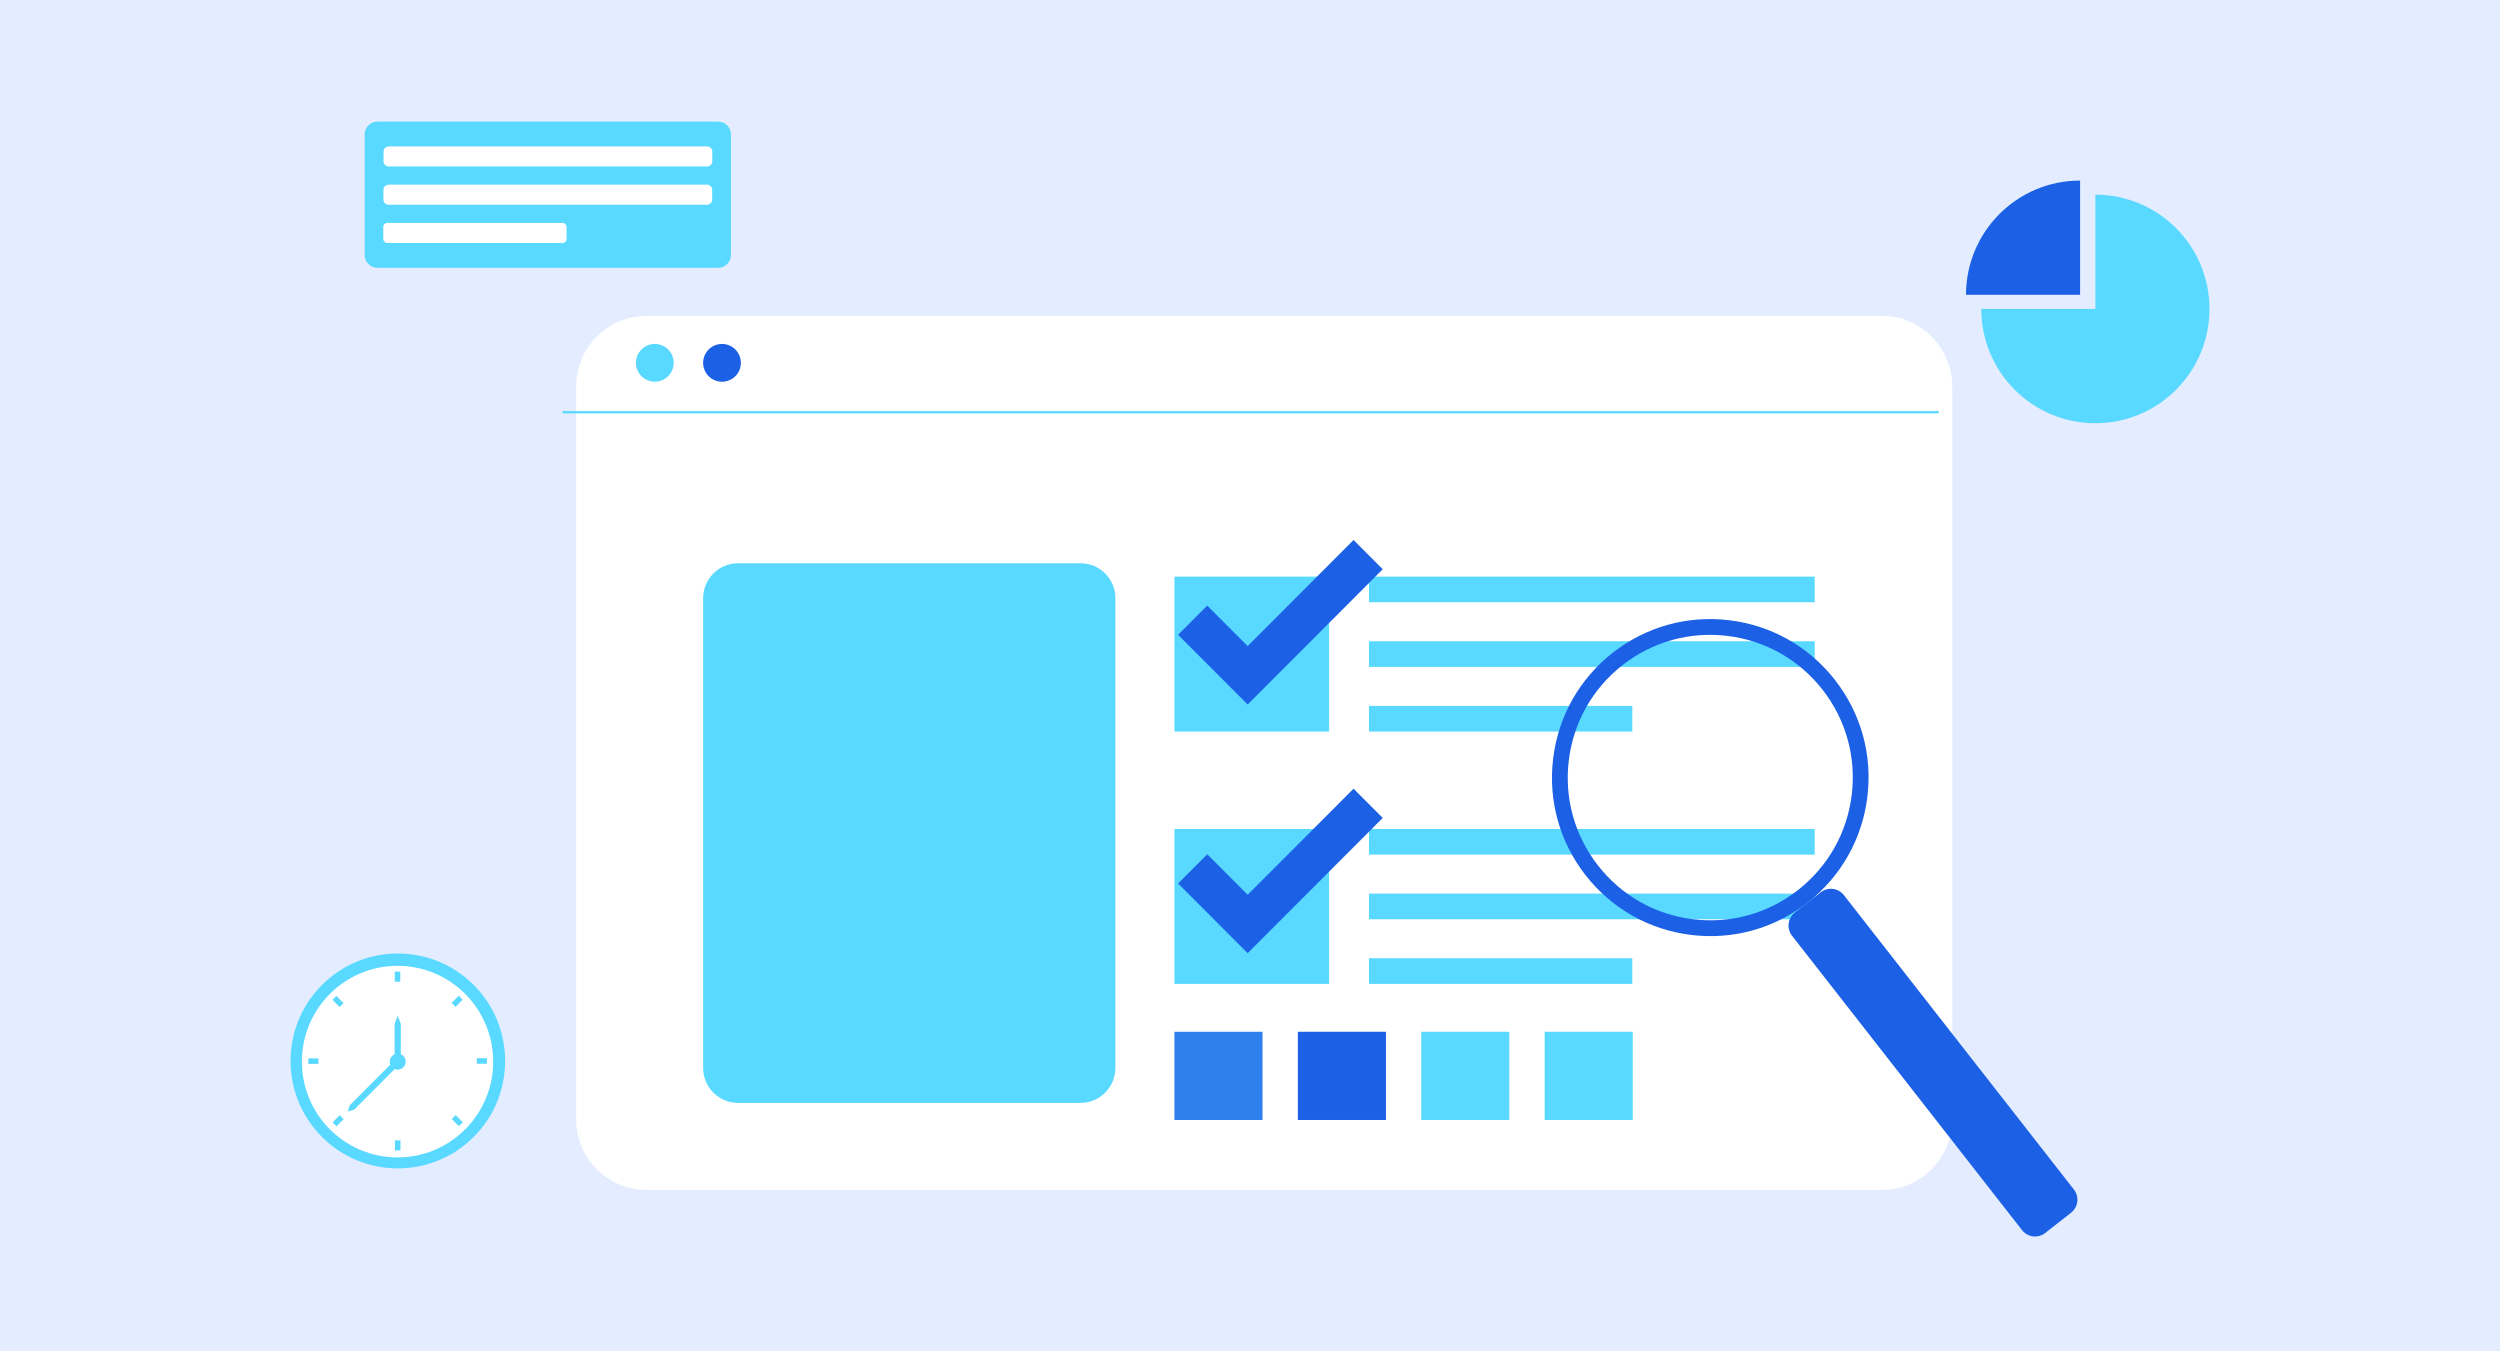
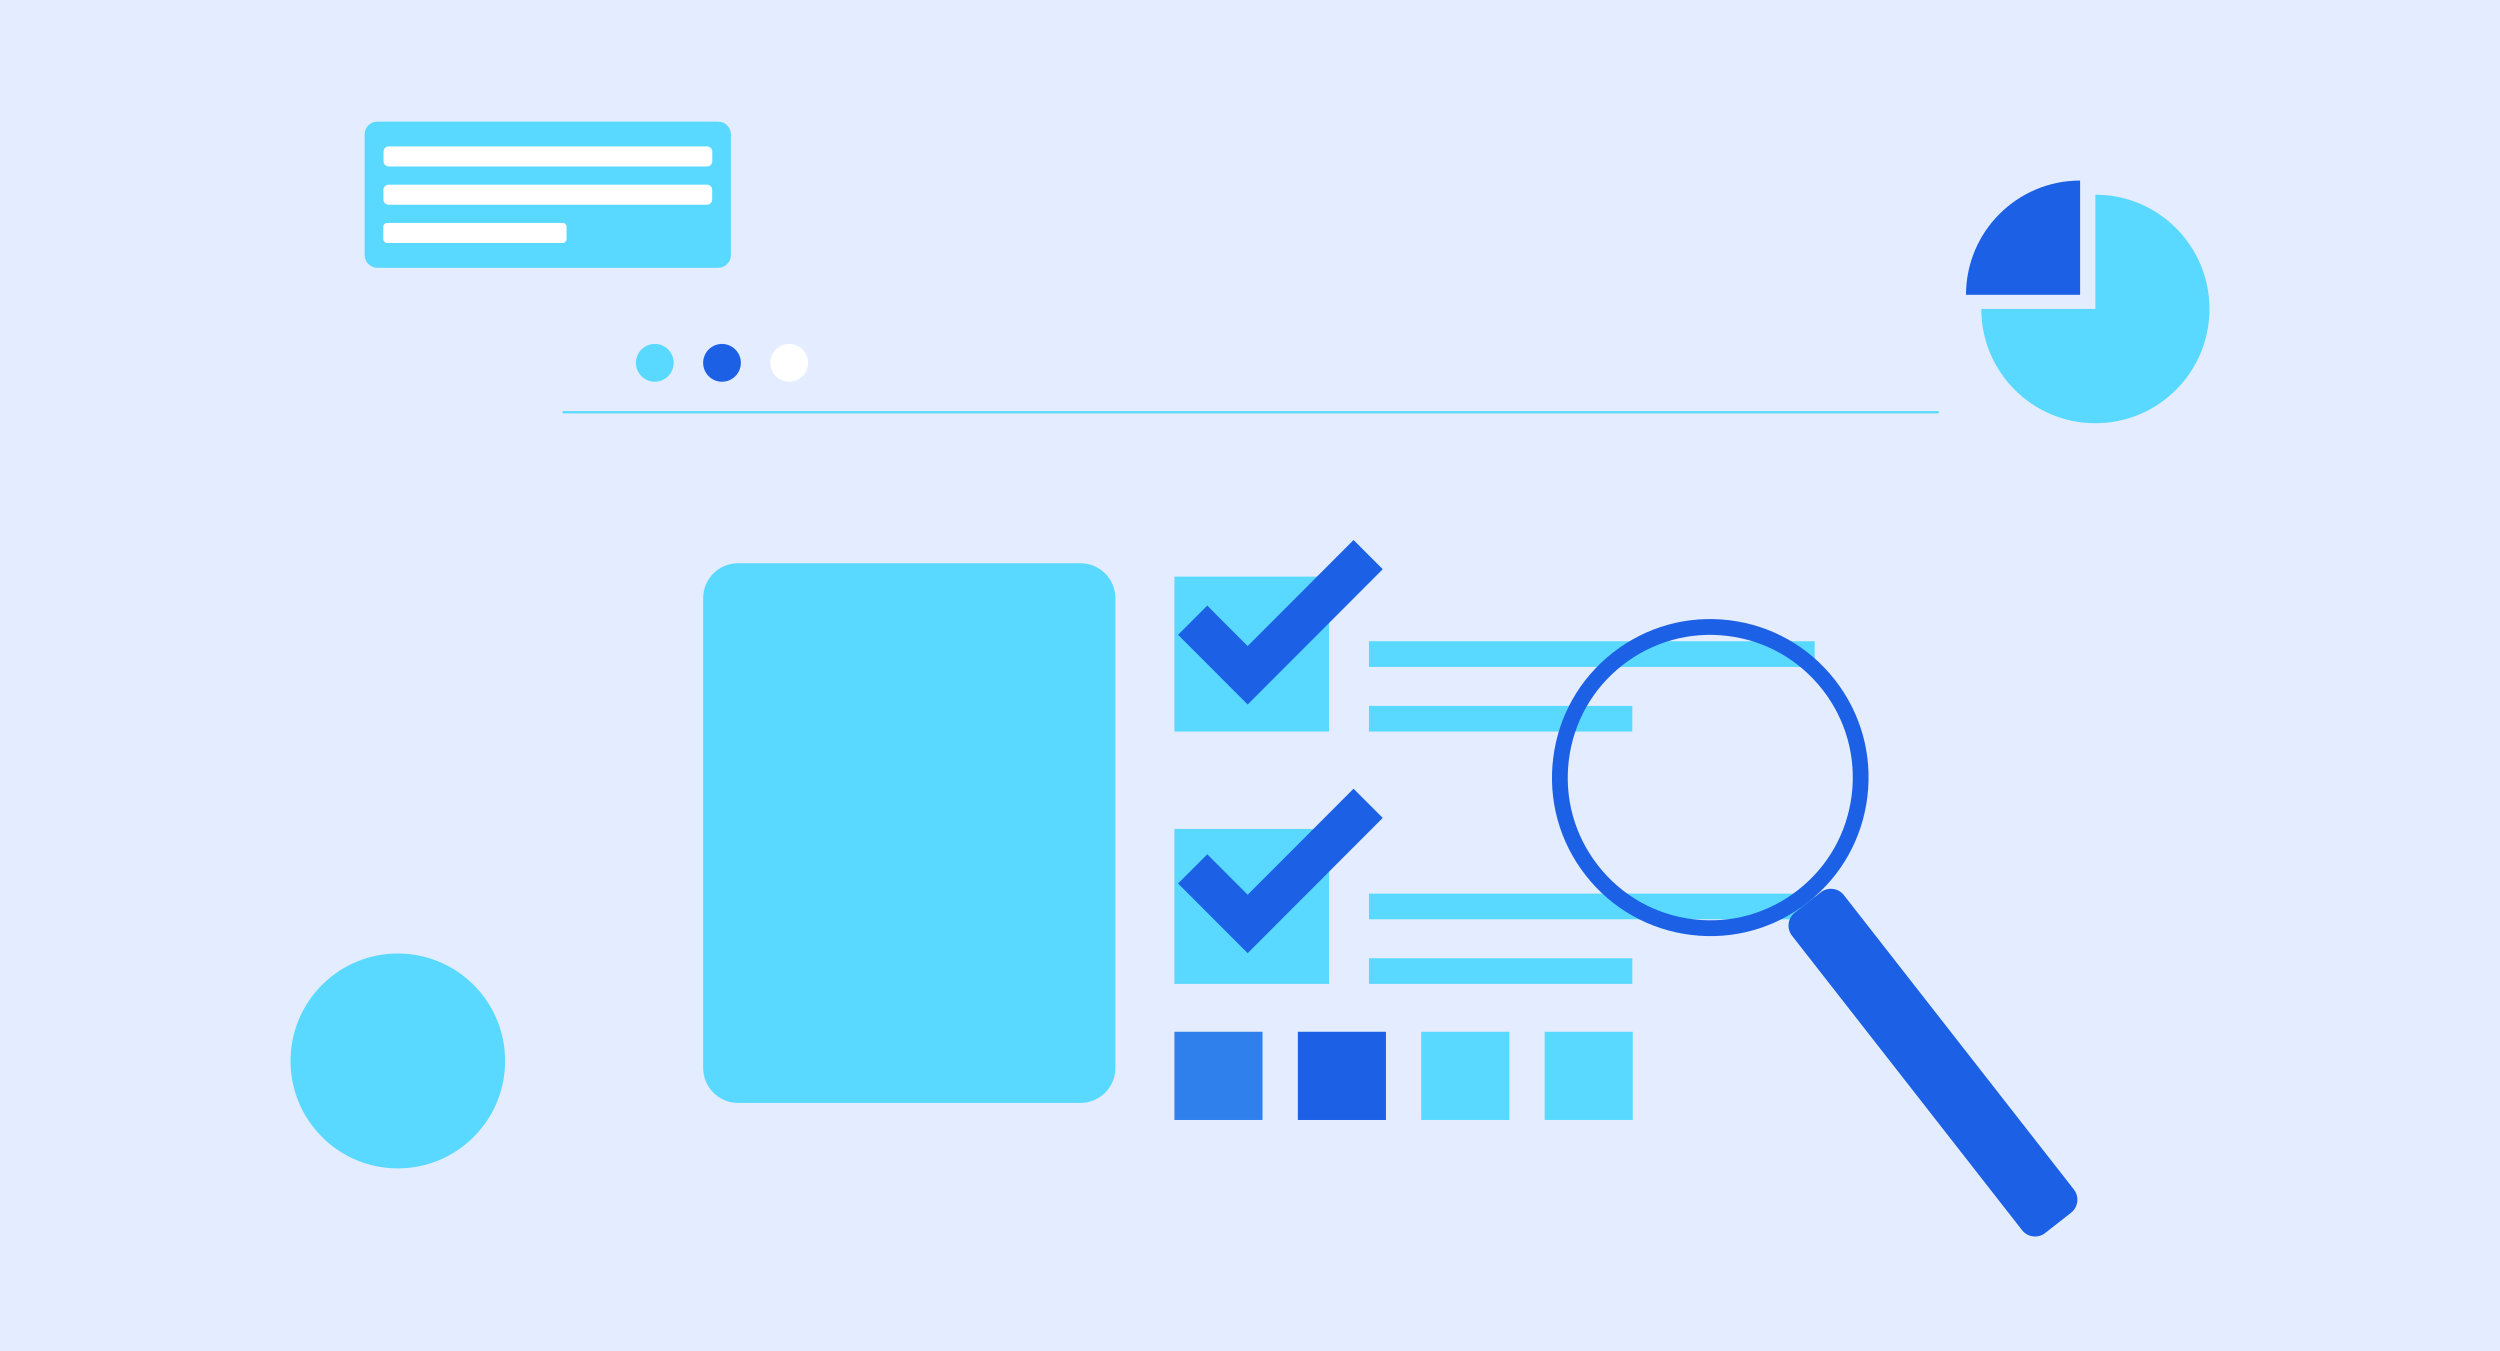
<svg xmlns="http://www.w3.org/2000/svg" width="370" height="200" viewBox="0 0 370 200" fill="none">
  <g clip-path="url(#clip0_8001_476)">
    <rect width="383" height="220" fill="#E3EDFF" />
    <path d="M310.116 28.816V45.727H293.23C293.23 55.066 300.789 62.638 310.116 62.638C319.443 62.638 327.002 55.068 327.002 45.727C327.002 36.386 319.443 28.816 310.116 28.816Z" fill="#59D9FF" />
    <path d="M307.856 26.722C298.53 26.722 290.97 34.292 290.97 43.631H307.856V26.722Z" fill="#1C60E5" />
    <g filter="url(#filter0_d_8001_476)">
-       <path d="M276.476 44.742H93.729C87.953 44.742 83.27 49.432 83.27 55.217V163.647C83.27 169.432 87.953 174.122 93.729 174.122H276.476C282.252 174.122 286.935 169.432 286.935 163.647V55.217C286.935 49.432 282.252 44.742 276.476 44.742Z" fill="white" />
-     </g>
+       </g>
    <path d="M286.934 60.845H83.27V61.18H286.934V60.845Z" fill="#59D9FF" />
    <path d="M99.628 54.345C99.986 52.843 99.059 51.335 97.559 50.977C96.058 50.62 94.553 51.548 94.195 53.05C93.838 54.553 94.765 56.06 96.265 56.418C97.766 56.776 99.271 55.848 99.628 54.345Z" fill="#59D9FF" />
    <path d="M108.095 56.207C109.477 55.522 110.043 53.845 109.36 52.46C108.676 51.076 107.001 50.509 105.619 51.194C104.236 51.879 103.67 53.556 104.354 54.94C105.038 56.324 106.712 56.892 108.095 56.207Z" fill="#1C60E5" />
    <path d="M118.781 55.671C119.871 54.579 119.871 52.808 118.781 51.716C117.69 50.624 115.922 50.624 114.832 51.716C113.741 52.808 113.741 54.579 114.832 55.671C115.922 56.763 117.69 56.763 118.781 55.671Z" fill="white" />
    <path d="M196.711 85.34H173.816V108.268H196.711V85.34Z" fill="#59D9FF" />
-     <path d="M268.573 85.34H202.607V89.135H268.573V85.34Z" fill="#59D9FF" />
    <path d="M268.573 94.906H202.607V98.702H268.573V94.906Z" fill="#59D9FF" />
    <path d="M241.581 104.473H202.607V108.268H241.581V104.473Z" fill="#59D9FF" />
    <path d="M184.654 95.617L200.326 79.922L204.645 84.245L188.973 99.941L184.654 104.266L180.337 99.941L174.355 93.952L178.674 89.627L184.654 95.617Z" fill="#1C60E5" />
    <path d="M196.711 122.688H173.816V145.617H196.711V122.688Z" fill="#59D9FF" />
-     <path d="M268.573 122.688H202.607V126.484H268.573V122.688Z" fill="#59D9FF" />
    <path d="M268.573 132.255H202.607V136.05H268.573V132.255Z" fill="#59D9FF" />
    <path d="M241.581 141.821H202.607V145.617H241.581V141.821Z" fill="#59D9FF" />
    <path d="M184.654 132.422L200.326 116.727L204.645 121.052L188.973 136.747L184.654 141.07L180.337 136.747L174.355 130.756L178.674 126.433L184.654 132.422Z" fill="#1C60E5" />
    <path d="M186.852 152.702H173.816V165.757H186.852V152.702Z" fill="#2F80ED" />
    <path d="M205.117 152.702H192.081V165.757H205.117V152.702Z" fill="#1C60E5" />
    <path d="M223.381 152.702H210.346V165.757H223.381V152.702Z" fill="#59D9FF" />
    <path d="M241.646 152.702H228.61V165.757H241.646V152.702Z" fill="#59D9FF" />
    <path d="M109.232 83.359H159.912C162.763 83.359 165.079 85.679 165.079 88.534V158.056C165.079 160.912 162.763 163.231 159.912 163.231H109.232C106.381 163.231 104.065 160.912 104.065 158.056V88.534C104.065 85.679 106.381 83.359 109.232 83.359Z" fill="#59D9FF" />
    <path d="M267.555 133.559C262.628 137.421 256.492 139.129 250.282 138.369C244.071 137.61 238.526 134.473 234.671 129.539C230.815 124.605 229.109 118.46 229.868 112.24C230.626 106.021 233.758 100.468 238.685 96.607C243.612 92.745 249.746 91.037 255.958 91.797C262.171 92.557 267.714 95.692 271.569 100.627C275.425 105.561 277.131 111.706 276.372 117.925C275.615 124.145 272.482 129.698 267.555 133.559ZM240.122 98.449C235.686 101.926 232.867 106.924 232.184 112.525C231.501 118.126 233.037 123.657 236.509 128.1C239.981 132.542 244.972 135.366 250.564 136.05C256.157 136.734 261.68 135.196 266.116 131.718C270.552 128.241 273.372 123.243 274.055 117.642C274.738 112.042 273.202 106.511 269.73 102.068C266.257 97.625 261.267 94.802 255.674 94.118C250.082 93.434 244.559 94.972 240.122 98.449Z" fill="#1C60E5" />
    <path d="M306.519 179.482L302.691 182.482C301.63 183.314 300.096 183.126 299.264 182.064L265.222 138.493C264.391 137.429 264.578 135.894 265.639 135.06L269.467 132.06C270.528 131.228 272.063 131.416 272.895 132.479L306.937 176.049C307.768 177.112 307.58 178.648 306.519 179.482Z" fill="#1C60E5" />
    <path d="M70.107 168.265C76.308 162.055 76.308 151.986 70.107 145.776C63.906 139.566 53.852 139.566 47.651 145.776C41.45 151.986 41.45 162.055 47.651 168.265C53.852 174.475 63.906 174.475 70.107 168.265Z" fill="#59D9FF" />
-     <path d="M58.835 171.297C66.653 171.297 72.99 164.95 72.99 157.121C72.99 149.291 66.653 142.944 58.835 142.944C51.017 142.944 44.679 149.291 44.679 157.121C44.679 164.95 51.017 171.297 58.835 171.297Z" fill="white" />
    <path d="M59.322 156.933H58.399V151.531L58.862 150.323L59.322 151.531V156.933Z" fill="#59D9FF" />
    <path d="M58.566 156.769L59.217 157.422L52.425 164.224L51.456 164.499L51.773 163.57L58.566 156.769Z" fill="#59D9FF" />
    <path d="M58.862 158.301C59.513 158.301 60.04 157.773 60.04 157.121C60.04 156.469 59.513 155.94 58.862 155.94C58.211 155.94 57.683 156.469 57.683 157.121C57.683 157.773 58.211 158.301 58.862 158.301Z" fill="#59D9FF" />
    <path d="M59.244 143.799H58.426V145.296H59.244V143.799Z" fill="#59D9FF" />
    <path d="M59.27 168.771H58.452V170.267H59.27V168.771Z" fill="#59D9FF" />
    <path d="M68.472 147.956L67.894 147.377L66.837 148.435L67.415 149.015L68.472 147.956Z" fill="#59D9FF" />
    <path d="M50.859 165.632L50.281 165.053L49.224 166.111L49.802 166.69L50.859 165.632Z" fill="#59D9FF" />
    <path d="M45.634 156.638V157.457H47.128V156.638H45.634Z" fill="#59D9FF" />
    <path d="M70.568 156.612V157.432H72.062V156.612H70.568Z" fill="#59D9FF" />
-     <path d="M49.782 147.395L49.204 147.975L50.261 149.033L50.839 148.454L49.782 147.395Z" fill="#59D9FF" />
    <path d="M67.435 165.034L66.856 165.613L67.913 166.672L68.492 166.092L67.435 165.034Z" fill="#59D9FF" />
    <path d="M106.29 18H55.858C54.815 18 53.969 18.847 53.969 19.891V37.742C53.969 38.786 54.815 39.633 55.858 39.633H106.29C107.333 39.633 108.179 38.786 108.179 37.742V19.891C108.179 18.847 107.333 18 106.29 18Z" fill="#59D9FF" />
    <path d="M57.529 21.67H104.653C105.077 21.67 105.42 22.015 105.42 22.438V23.87C105.42 24.294 105.075 24.638 104.653 24.638H57.529C57.105 24.638 56.762 24.293 56.762 23.87V22.438C56.762 22.014 57.106 21.67 57.529 21.67Z" fill="white" />
    <path d="M57.511 27.333H104.635C105.059 27.333 105.402 27.678 105.402 28.101V29.533C105.402 29.958 105.057 30.301 104.635 30.301H57.511C57.087 30.301 56.744 29.956 56.744 29.533V28.101C56.744 27.677 57.089 27.333 57.511 27.333Z" fill="white" />
    <path d="M83.278 32.994H57.3C56.983 32.994 56.727 33.251 56.727 33.568V35.388C56.727 35.705 56.983 35.962 57.3 35.962H83.278C83.594 35.962 83.851 35.705 83.851 35.388V33.568C83.851 33.251 83.594 32.994 83.278 32.994Z" fill="white" />
  </g>
  <defs>
    <filter id="filter0_d_8001_476" x="80.27" y="41.742" width="213.665" height="139.38" filterUnits="userSpaceOnUse" color-interpolation-filters="sRGB">
      <feFlood flood-opacity="0" result="BackgroundImageFix" />
      <feColorMatrix in="SourceAlpha" type="matrix" values="0 0 0 0 0 0 0 0 0 0 0 0 0 0 0 0 0 0 127 0" result="hardAlpha" />
      <feOffset dx="2" dy="2" />
      <feGaussianBlur stdDeviation="2.5" />
      <feComposite in2="hardAlpha" operator="out" />
      <feColorMatrix type="matrix" values="0 0 0 0 0.359 0 0 0 0 0.446 0 0 0 0 0.608 0 0 0 0.15 0" />
      <feBlend mode="normal" in2="BackgroundImageFix" result="effect1_dropShadow_8001_476" />
      <feBlend mode="normal" in="SourceGraphic" in2="effect1_dropShadow_8001_476" result="shape" />
    </filter>
    <clipPath id="clip0_8001_476">
      <rect width="370" height="200" fill="white" />
    </clipPath>
  </defs>
</svg>